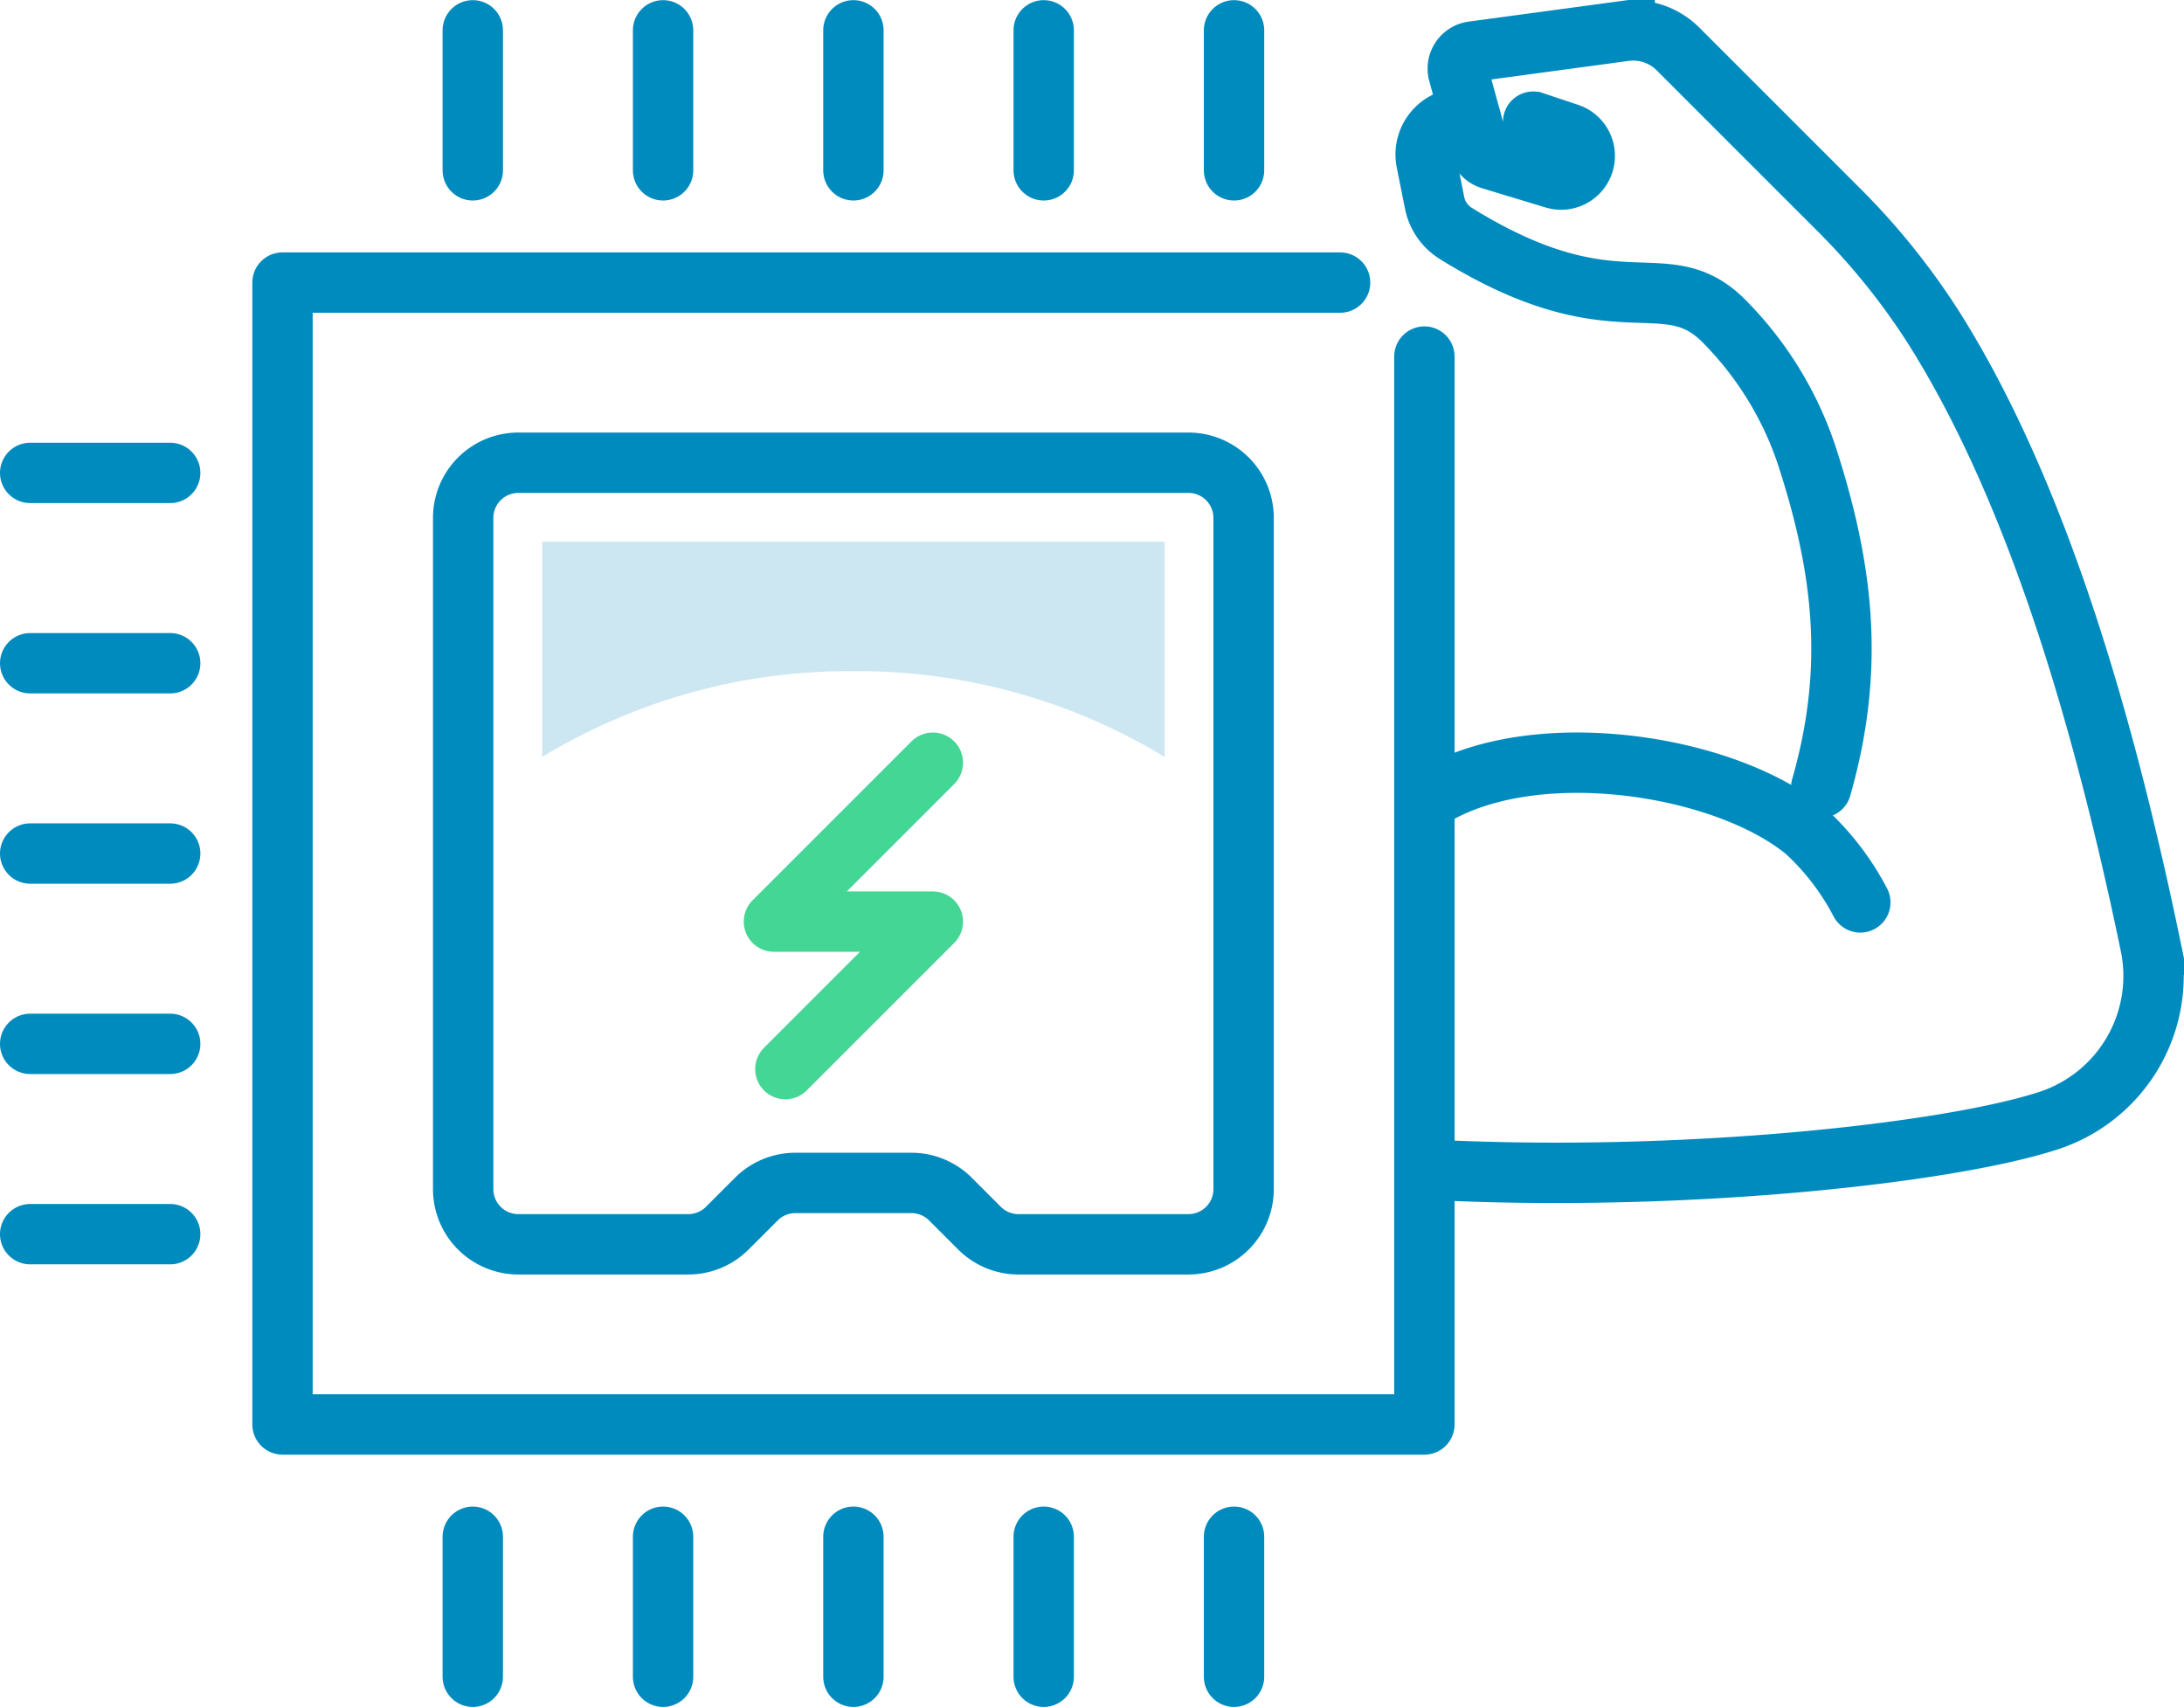
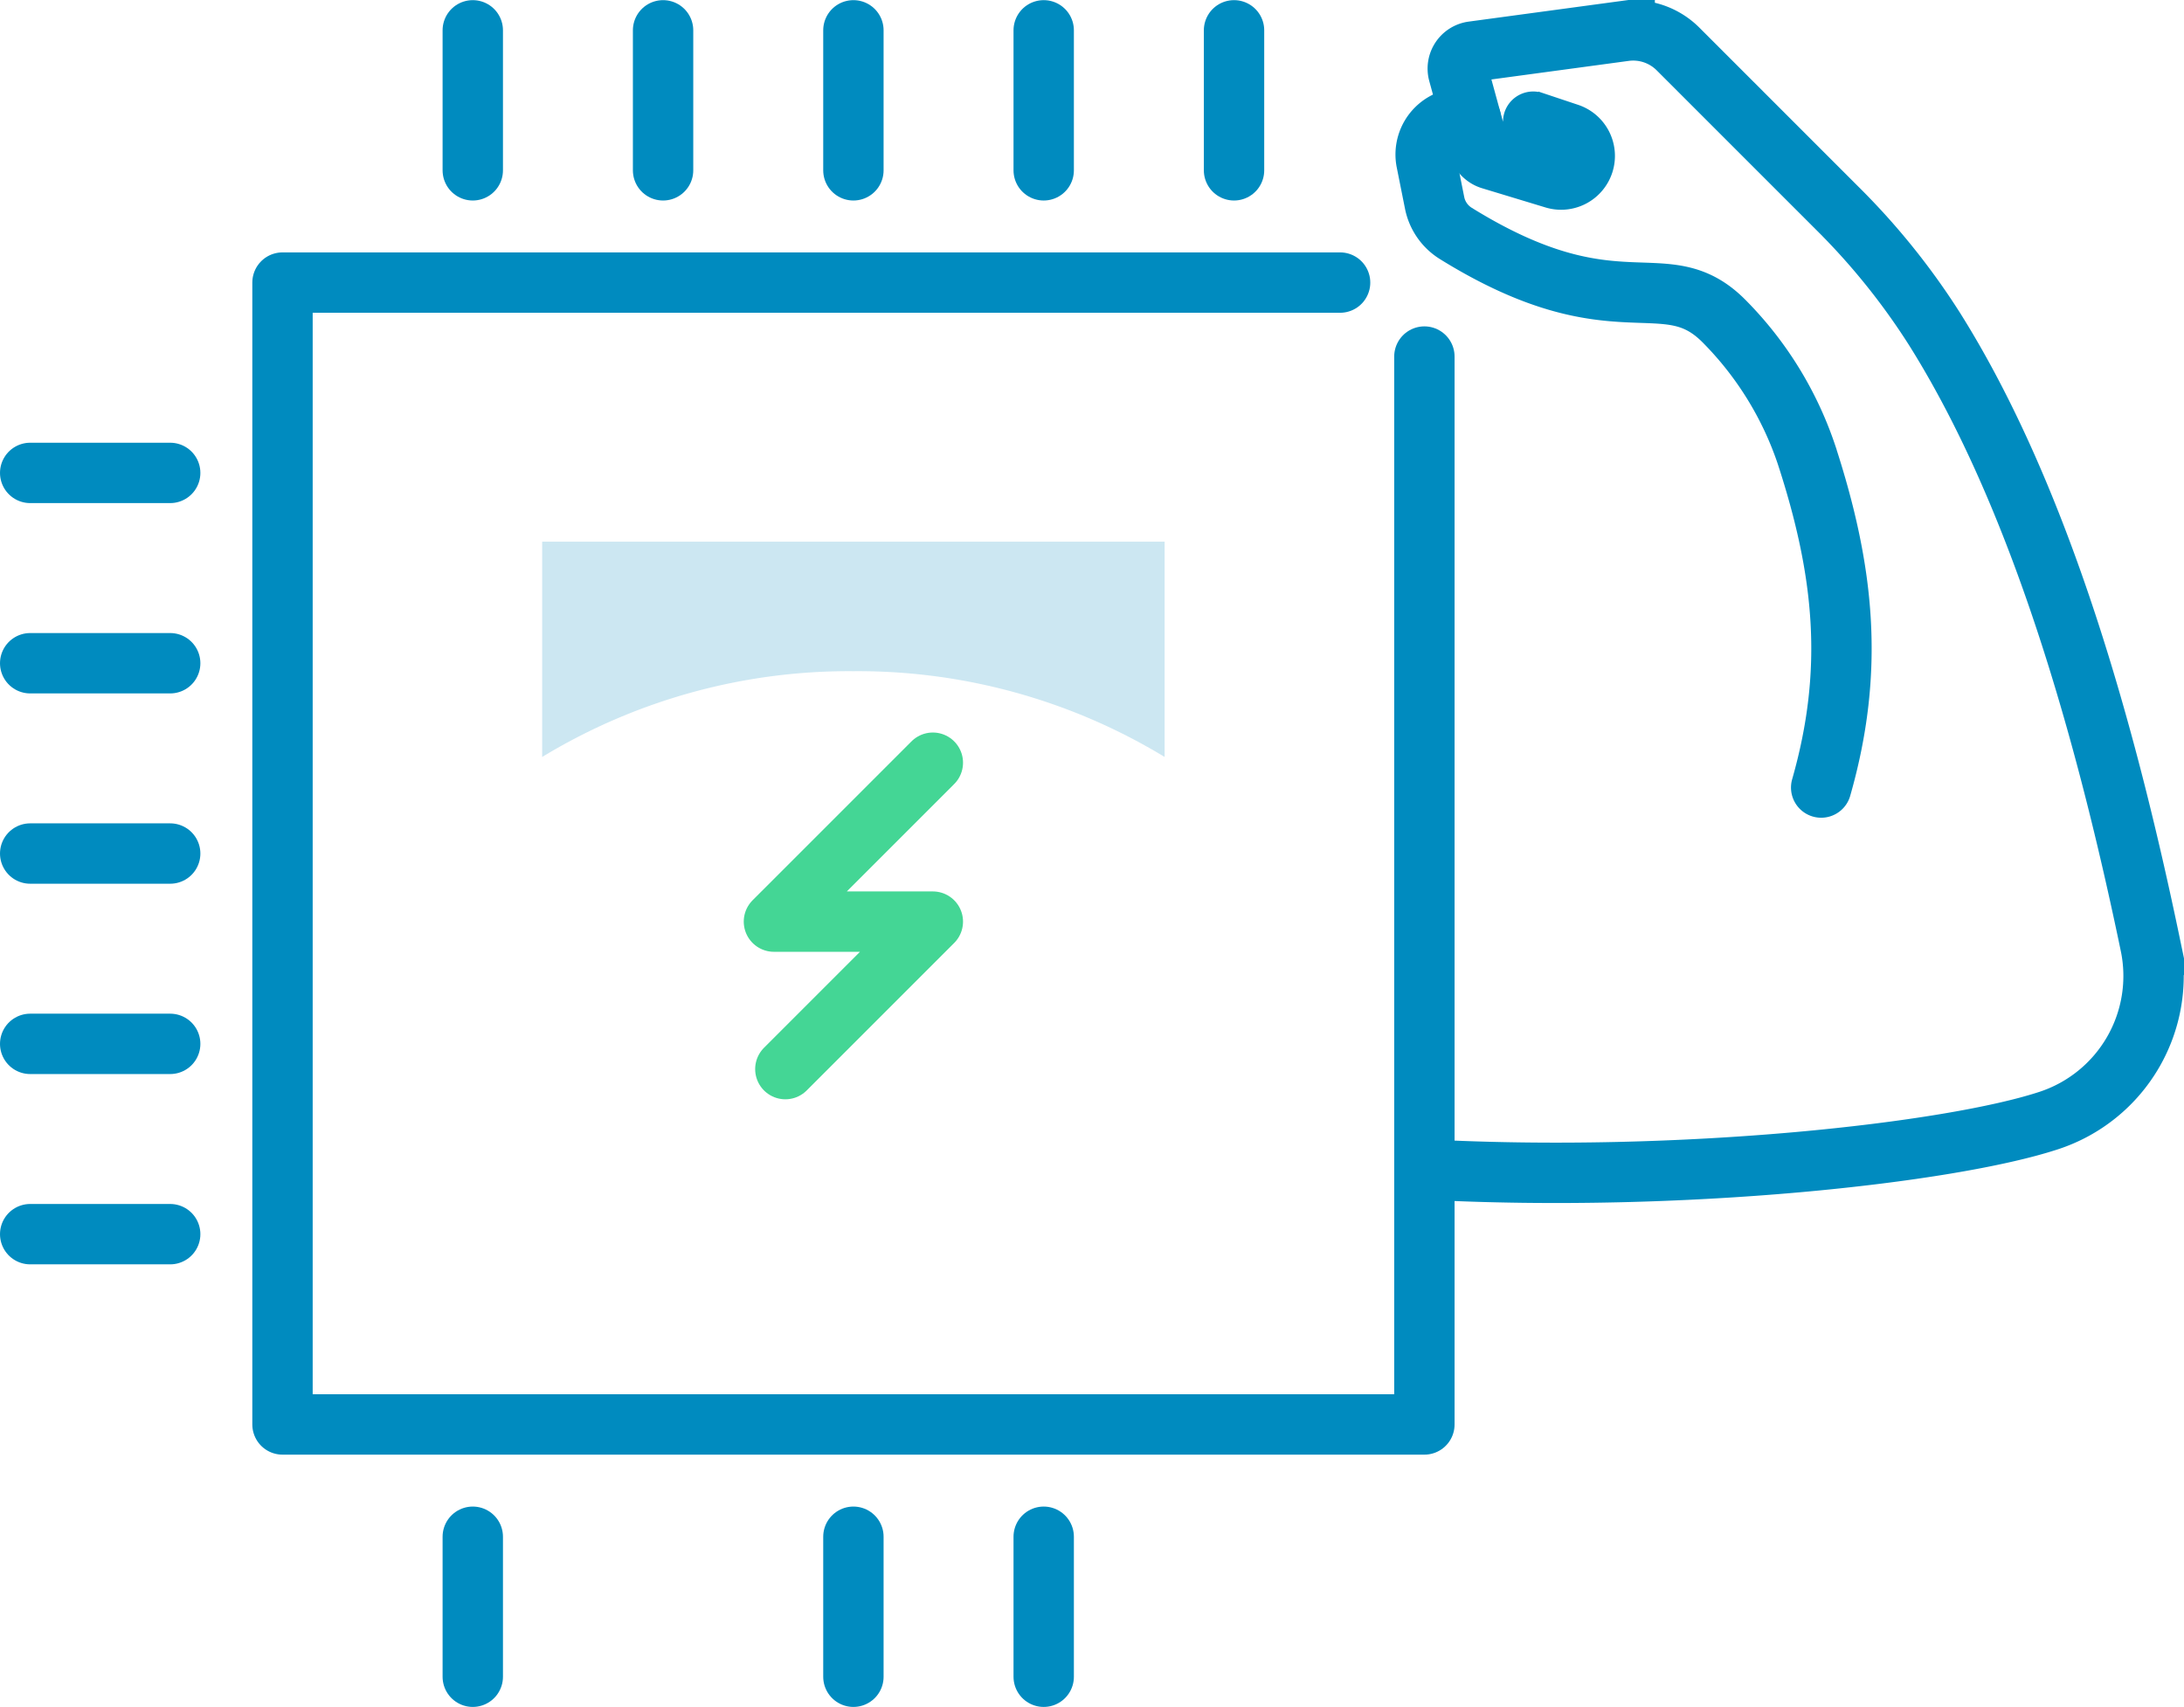
<svg xmlns="http://www.w3.org/2000/svg" width="79.59" height="62.205" viewBox="0 0 79.59 62.205">
  <defs>
    <style>
            .cls-1,.cls-2,.cls-3{fill:none;stroke-linecap:round;stroke-width:2.2px}.cls-1,.cls-2{stroke:#008bbf}.cls-1,.cls-3{stroke-linejoin:round}.cls-2{stroke-miterlimit:10}.cls-3{stroke:#44d695}.cls-4{fill:rgba(0,139,191,.2)}
        </style>
  </defs>
  <g id="Robust_Hardware_Design" data-name="Robust Hardware Design" transform="translate(-2449.121 -1702.878)">
    <path id="Path_1764" d="M2642.841 1711.052H2604.3v41.613h41.613v-38.917" class="cls-1" data-name="Path 1764" transform="translate(-144.884 2.124)" />
-     <path id="Path_1765" d="M2629.188 1733.857a2.011 2.011 0 0 0-2.011 2.011v24.461a2.011 2.011 0 0 0 2.011 2.011h6.191a2.012 2.012 0 0 0 1.423-.589l1.059-1.059a2.012 2.012 0 0 1 1.422-.589h4.229a2.011 2.011 0 0 1 1.422.589l1.059 1.059a2.012 2.012 0 0 0 1.422.589h6.191a2.011 2.011 0 0 0 2.012-2.011v-24.461a2.011 2.011 0 0 0-2.012-2.011z" class="cls-1" data-name="Path 1765" transform="translate(-161.177 -14.116)" />
    <path id="Line_1023" d="M0 5.102V0" class="cls-2" data-name="Line 1023" transform="translate(2466.35 1703.983)" />
    <path id="Line_1024" d="M0 5.102V0" class="cls-2" data-name="Line 1024" transform="translate(2473.285 1703.983)" />
    <path id="Line_1025" d="M0 5.102V0" class="cls-2" data-name="Line 1025" transform="translate(2480.221 1703.983)" />
    <path id="Line_1026" d="M0 5.102V0" class="cls-2" data-name="Line 1026" transform="translate(2487.156 1703.983)" />
    <path id="Line_1027" d="M0 5.102V0" class="cls-2" data-name="Line 1027" transform="translate(2494.092 1703.983)" />
    <path id="Line_1028" d="M5.102 0H0" class="cls-2" data-name="Line 1028" transform="translate(2450.221 1747.854)" />
    <path id="Line_1029" d="M5.102 0H0" class="cls-2" data-name="Line 1029" transform="translate(2450.221 1740.919)" />
    <path id="Line_1030" d="M5.102 0H0" class="cls-2" data-name="Line 1030" transform="translate(2450.221 1733.983)" />
    <path id="Line_1031" d="M5.102 0H0" class="cls-2" data-name="Line 1031" transform="translate(2450.221 1727.048)" />
    <path id="Line_1032" d="M5.102 0H0" class="cls-2" data-name="Line 1032" transform="translate(2450.221 1720.112)" />
-     <path id="Line_1033" d="M0 0v5.102" class="cls-2" data-name="Line 1033" transform="translate(2494.092 1758.881)" />
    <path id="Line_1034" d="M0 0v5.102" class="cls-2" data-name="Line 1034" transform="translate(2487.156 1758.881)" />
    <path id="Line_1035" d="M0 0v5.102" class="cls-2" data-name="Line 1035" transform="translate(2480.221 1758.881)" />
-     <path id="Line_1036" d="M0 0v5.102" class="cls-2" data-name="Line 1036" transform="translate(2473.285 1758.881)" />
    <path id="Line_1037" d="M0 0v5.102" class="cls-2" data-name="Line 1037" transform="translate(2466.35 1758.881)" />
    <g id="Group_897" data-name="Group 897" transform="translate(2501.079 1703.983)">
-       <path id="Path_1908" d="M2749.041 1773.224c3.687-2.459 10.831-1.39 13.854 1.112a9.467 9.467 0 0 1 1.982 2.588" class="cls-2" data-name="Path 1908" transform="translate(-2749.041 -1745.143)" />
      <path id="Path_1909" d="M2763.452 1714.615c1.226-4.286.844-7.9-.538-12.139a12.6 12.6 0 0 0-3.013-4.869c-2.173-2.173-3.905.45-9.76-3.183a1.7 1.7 0 0 1-.776-1.114l-.3-1.5a1.326 1.326 0 0 1 1.581-1.561l.042.01" class="cls-2" data-name="Path 1909" transform="translate(-2749.042 -1687.02)" />
      <path id="Path_1910" d="M2752.956 1682.443l1.29.43a.862.862 0 0 1 .553 1.064.862.862 0 0 1-1.077.579l-2.31-.7a.666.666 0 0 1-.448-.461l-.734-2.681a.627.627 0 0 1 .521-.787l5.539-.749a2.312 2.312 0 0 1 1.944.656l5.789 5.789a25.319 25.319 0 0 1 3.549 4.4c3.923 6.235 6.305 14.918 7.875 22.461a5.545 5.545 0 0 1-3.7 6.4c-3.6 1.185-13.371 2.279-22.7 1.784" class="cls-2" data-name="Path 1910" transform="translate(-2749.041 -1679.114)" />
    </g>
    <path id="Path_1990" d="M2672.311 1771.832l-5.791 5.791h5.791l-5.375 5.375" class="cls-3" data-name="Path 1990" transform="translate(-189.195 -41.159)" />
    <path id="Path_2108" d="M2648.519 1748.574a21.529 21.529 0 0 1 11.342 3.126v-7.845h-22.684v7.845a21.532 21.532 0 0 1 11.342-3.126z" class="cls-4" data-name="Path 2108" transform="translate(-168.298 -21.236)" />
  </g>
</svg>